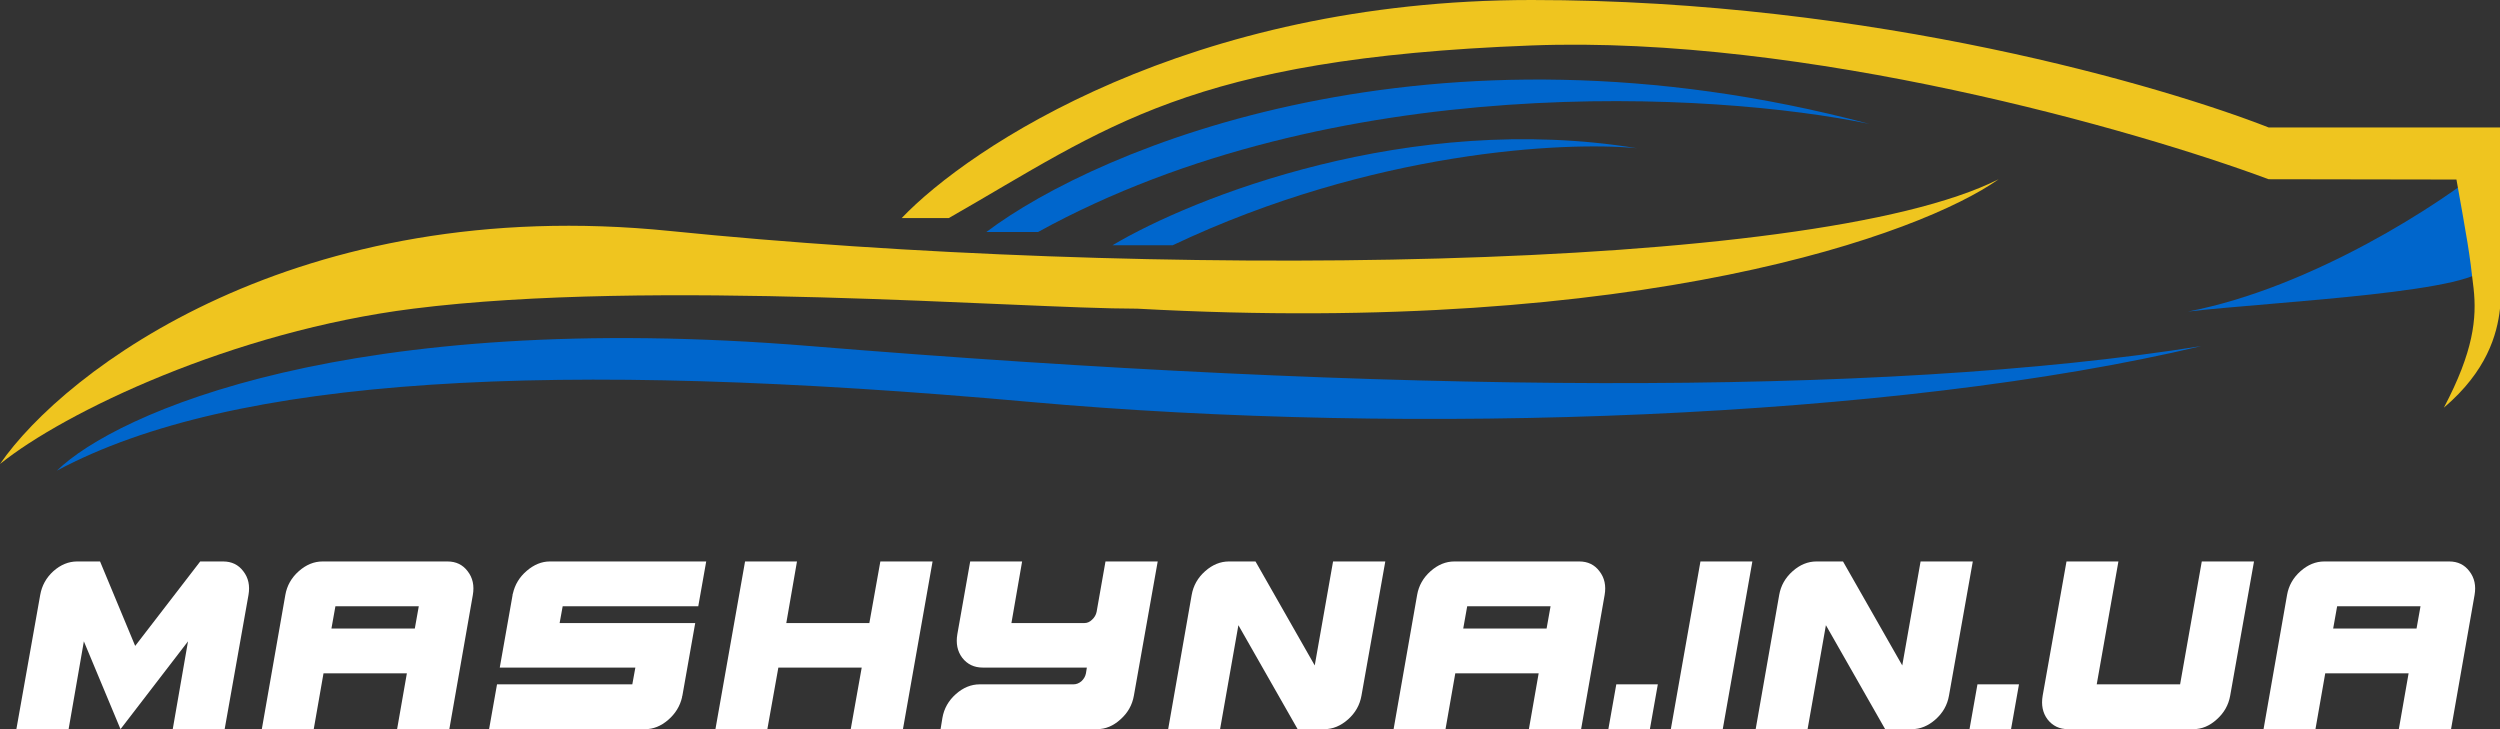
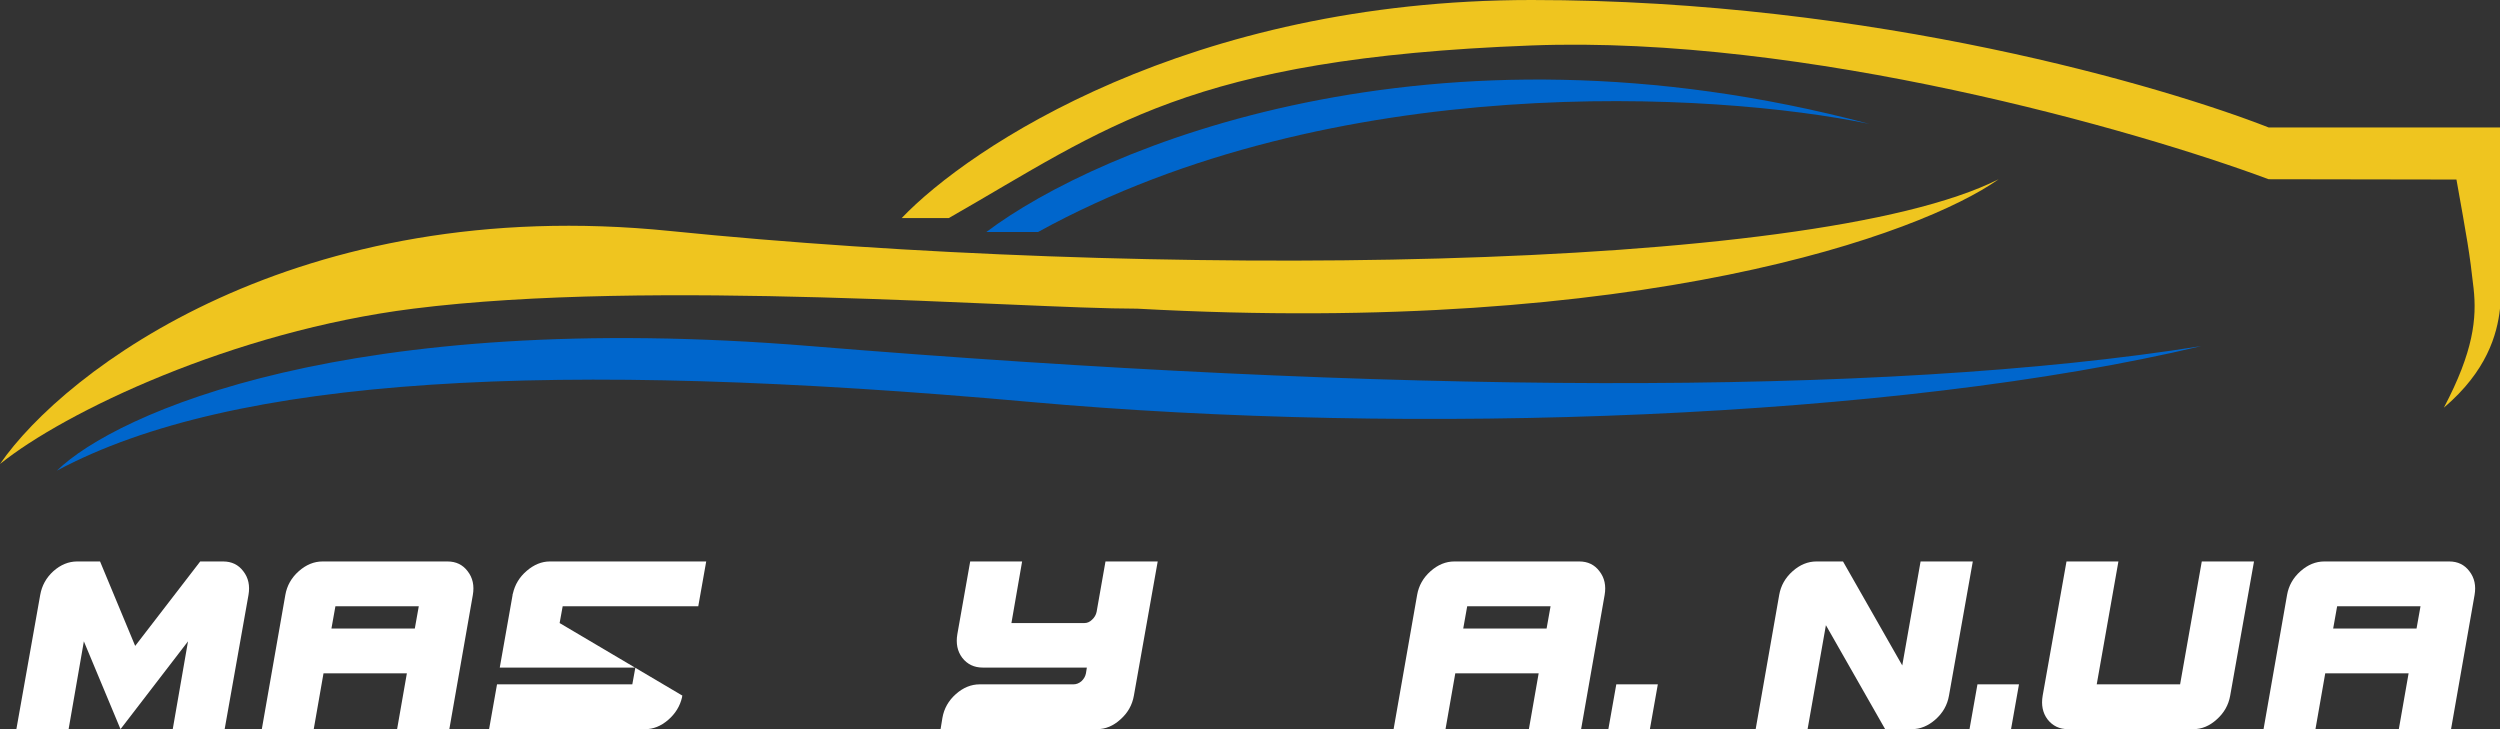
<svg xmlns="http://www.w3.org/2000/svg" width="240" height="70" viewBox="0 0 240 70" fill="none">
  <rect x="0" y="0" width="240" height="70" fill="#333333" stroke="none" />
  <path d="M23.854 57.12L21.567 70H16.583L18.049 61.569L11.569 70L8.051 61.569L6.586 70H1.572L3.859 57.12C4.015 56.222 4.436 55.461 5.12 54.837C5.823 54.212 6.586 53.9 7.406 53.9H9.605L12.977 62.008L19.221 53.9H21.42C22.241 53.9 22.886 54.212 23.355 54.837C23.844 55.461 24.01 56.222 23.854 57.12Z" fill="white" />
  <path d="M42.959 53.9C43.779 53.9 44.424 54.212 44.894 54.837C45.382 55.461 45.548 56.222 45.392 57.12L43.135 70H38.121L39.059 64.643H31.056L30.118 70H25.134L27.391 57.12C27.547 56.222 27.977 55.461 28.681 54.837C29.385 54.212 30.147 53.9 30.968 53.9H42.959ZM39.822 60.34L40.203 58.203H32.199L31.818 60.34H39.822Z" fill="white" />
-   <path d="M54.017 58.203L53.724 59.813H66.741L65.51 66.78C65.51 66.799 65.5 66.829 65.48 66.868C65.48 66.887 65.48 66.907 65.48 66.926C65.285 67.785 64.835 68.517 64.132 69.122C63.448 69.707 62.715 70 61.933 70H46.952L47.714 65.697H60.702L60.995 64.087H47.978L49.209 57.12C49.209 57.1 49.209 57.081 49.209 57.062C49.229 57.022 49.239 56.993 49.239 56.974C49.434 56.115 49.874 55.393 50.558 54.807C51.261 54.203 52.004 53.9 52.786 53.9H67.796L67.034 58.203H54.017Z" fill="white" />
-   <path d="M89.527 53.9L86.683 70H81.67L82.725 64.087H74.722L73.666 70H68.682L71.526 53.9H76.51L75.484 59.813H83.458L84.514 53.9H89.527Z" fill="white" />
+   <path d="M54.017 58.203L53.724 59.813L65.51 66.78C65.51 66.799 65.5 66.829 65.48 66.868C65.48 66.887 65.48 66.907 65.48 66.926C65.285 67.785 64.835 68.517 64.132 69.122C63.448 69.707 62.715 70 61.933 70H46.952L47.714 65.697H60.702L60.995 64.087H47.978L49.209 57.12C49.209 57.1 49.209 57.081 49.209 57.062C49.229 57.022 49.239 56.993 49.239 56.974C49.434 56.115 49.874 55.393 50.558 54.807C51.261 54.203 52.004 53.9 52.786 53.9H67.796L67.034 58.203H54.017Z" fill="white" />
  <path d="M111.14 53.9L108.853 66.78C108.697 67.678 108.267 68.439 107.563 69.063C106.879 69.688 106.127 70 105.306 70H90.295L90.471 68.917C90.627 68.019 91.058 67.258 91.761 66.634C92.465 66.009 93.227 65.697 94.048 65.697H103.048C103.322 65.697 103.576 65.599 103.811 65.404C104.045 65.189 104.192 64.936 104.25 64.643L104.338 64.087H94.341C93.52 64.087 92.865 63.775 92.377 63.15C91.908 62.526 91.751 61.765 91.908 60.867L93.139 53.9H98.123L97.097 59.813H104.104C104.377 59.813 104.622 59.706 104.837 59.491C105.071 59.276 105.218 59.023 105.276 58.73L106.127 53.9H111.14Z" fill="white" />
-   <path d="M132.988 53.9L130.701 66.78C130.544 67.678 130.114 68.439 129.411 69.063C128.707 69.688 127.945 70 127.124 70H124.573L118.886 60.018L117.127 70H112.143L114.4 57.12C114.557 56.222 114.987 55.461 115.69 54.837C116.394 54.212 117.156 53.9 117.977 53.9H120.528L126.215 63.882L127.974 53.9H132.988Z" fill="white" />
  <path d="M151.61 53.9C152.431 53.9 153.076 54.212 153.545 54.837C154.034 55.461 154.2 56.222 154.044 57.12L151.786 70H146.773L147.711 64.643H139.707L138.769 70H133.785L136.043 57.12C136.199 56.222 136.629 55.461 137.333 54.837C138.036 54.212 138.799 53.9 139.619 53.9H151.61ZM148.473 60.34L148.854 58.203H140.851L140.47 60.34H148.473Z" fill="white" />
  <path d="M154.402 70L155.164 65.697H159.151L158.389 70H154.402Z" fill="white" />
-   <path d="M160.4 70L163.243 53.9H168.227L165.384 70H160.4Z" fill="white" />
  <path d="M189.389 53.9L187.102 66.78C186.946 67.678 186.516 68.439 185.812 69.063C185.109 69.688 184.346 70 183.526 70H180.975L175.287 60.018L173.528 70H168.544L170.802 57.12C170.958 56.222 171.388 55.461 172.092 54.837C172.795 54.212 173.558 53.9 174.379 53.9H176.929L182.617 63.882L184.376 53.9H189.389Z" fill="white" />
  <path d="M189.073 70L189.835 65.697H193.822L193.06 70H189.073Z" fill="white" />
  <path d="M216.385 53.9L214.098 66.78C213.941 67.678 213.511 68.439 212.808 69.063C212.124 69.688 211.371 70 210.55 70H198.53C197.709 70 197.055 69.688 196.566 69.063C196.097 68.439 195.941 67.678 196.097 66.78L198.384 53.9H203.368L201.286 65.697H209.29L211.371 53.9H216.385Z" fill="white" />
  <path d="M235.124 53.9C235.945 53.9 236.59 54.212 237.059 54.837C237.548 55.461 237.714 56.222 237.558 57.12L235.3 70H230.287L231.225 64.643H223.222L222.284 70H217.3L219.557 57.12C219.713 56.222 220.143 55.461 220.847 54.837C221.551 54.212 222.313 53.9 223.134 53.9H235.124ZM231.988 60.34L232.369 58.203H224.365L223.984 60.34H231.988Z" fill="white" />
-   <path d="M210.045 29.909C222.016 27.603 234.43 19.478 238.725 15.909V25.38C238.725 28.035 218.358 28.948 210.045 29.909Z" fill="#0066CC" />
  <path d="M64.349 22.177C28.479 18.531 6.17 35.57 0 44.545C6.157 39.575 22.329 31.815 39.668 29.633C62.704 26.733 97.669 29.633 109.188 29.633C157.564 32.284 184.466 22.453 191.871 17.206C173.771 26.319 109.188 26.733 64.349 22.177Z" fill="#EFC51F" />
  <path d="M86.563 20.934H91.088C106.308 12.235 114.08 5.607 147.033 4.364C173.395 3.37 205.186 12.511 217.787 17.206L235.819 17.236C236.83 22.909 237.077 24.182 237.464 27.682C237.781 30.546 237.464 33.727 234.611 39.136C238.732 35.636 239.726 32.118 240 29.633V12.235H217.787C207.914 8.369 179.941 0 147.033 0C114.124 0 93.007 14.168 86.563 20.934Z" fill="#EFC51F" />
  <path d="M94.688 22.273H99.65C128.098 6.627 164.706 8.835 179.453 11.895C137.443 0.719 105.439 14.157 94.688 22.273Z" fill="#0066CC" />
-   <path d="M106.797 23.546H112.575C131.724 14.473 150.268 13.555 157.147 14.23C135.356 10.666 114.501 18.955 106.797 23.546Z" fill="#0066CC" />
  <path d="M77.801 33.224C33.488 29.595 11.111 39.684 5.461 45.182C22.41 36.11 52.999 34.461 98.883 38.584C135.59 41.883 181.971 40.234 211.32 33.224C180.317 38.169 133.193 37.76 77.801 33.224Z" fill="#0066CC" />
</svg>